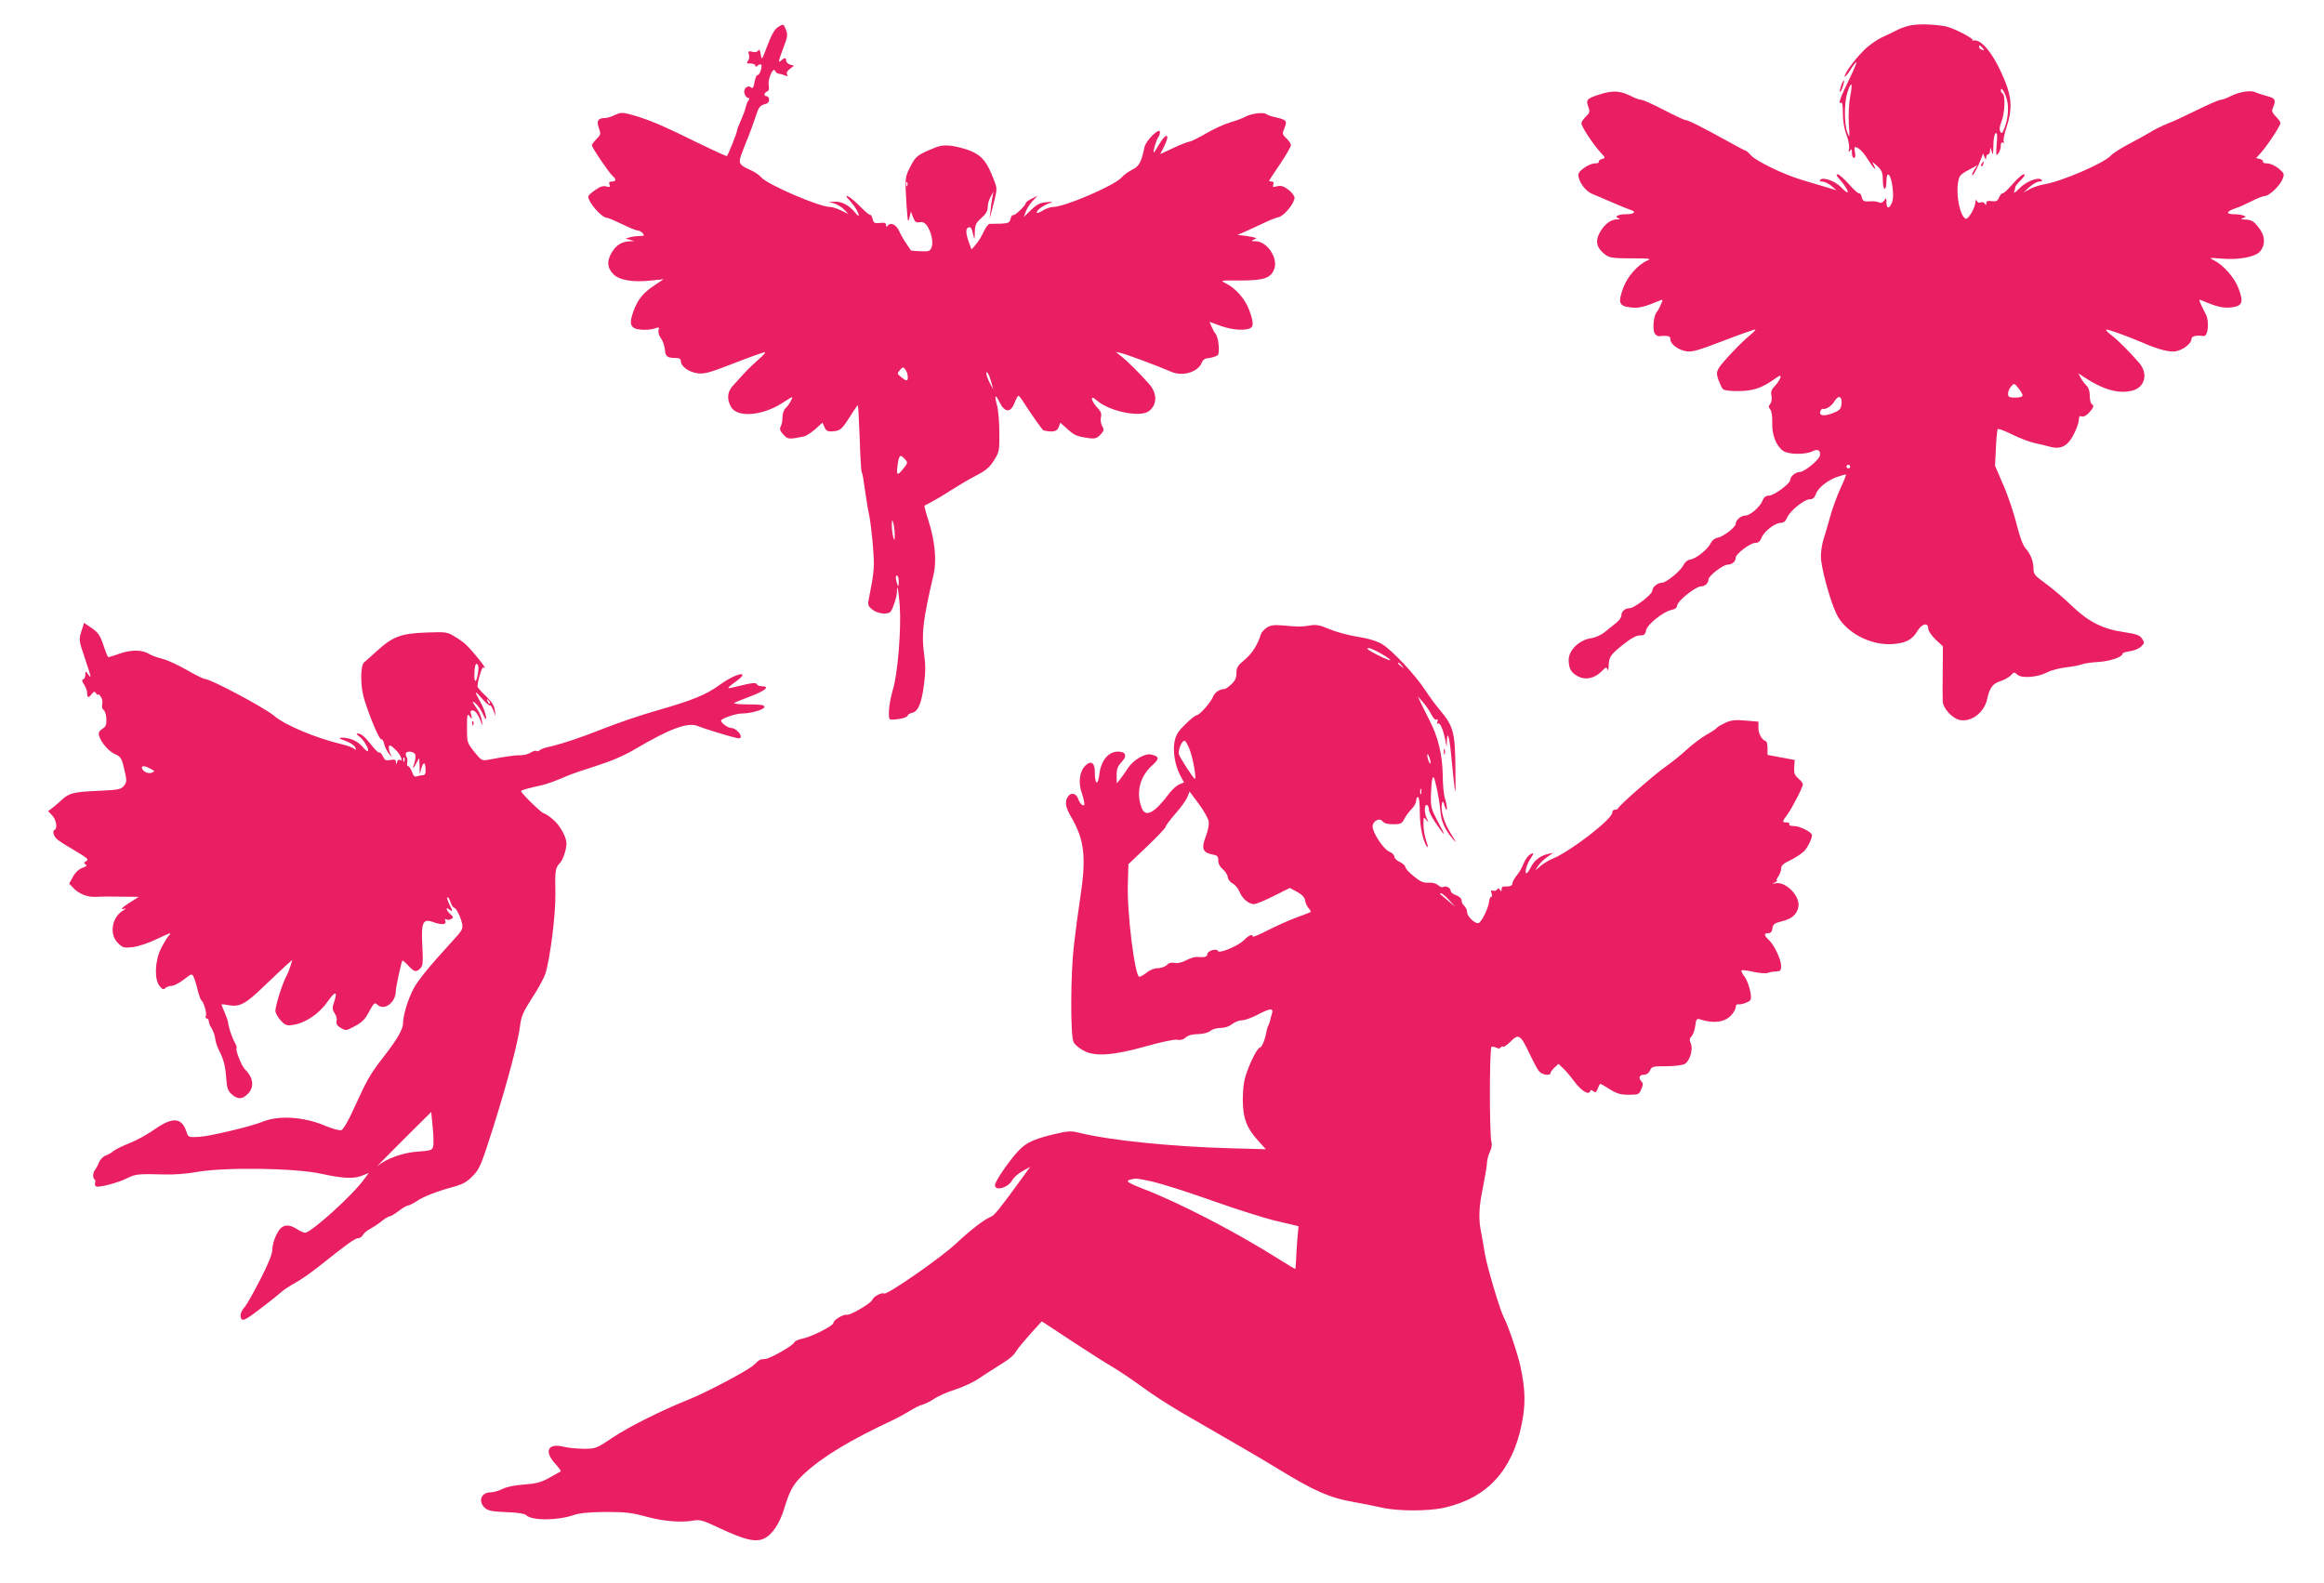
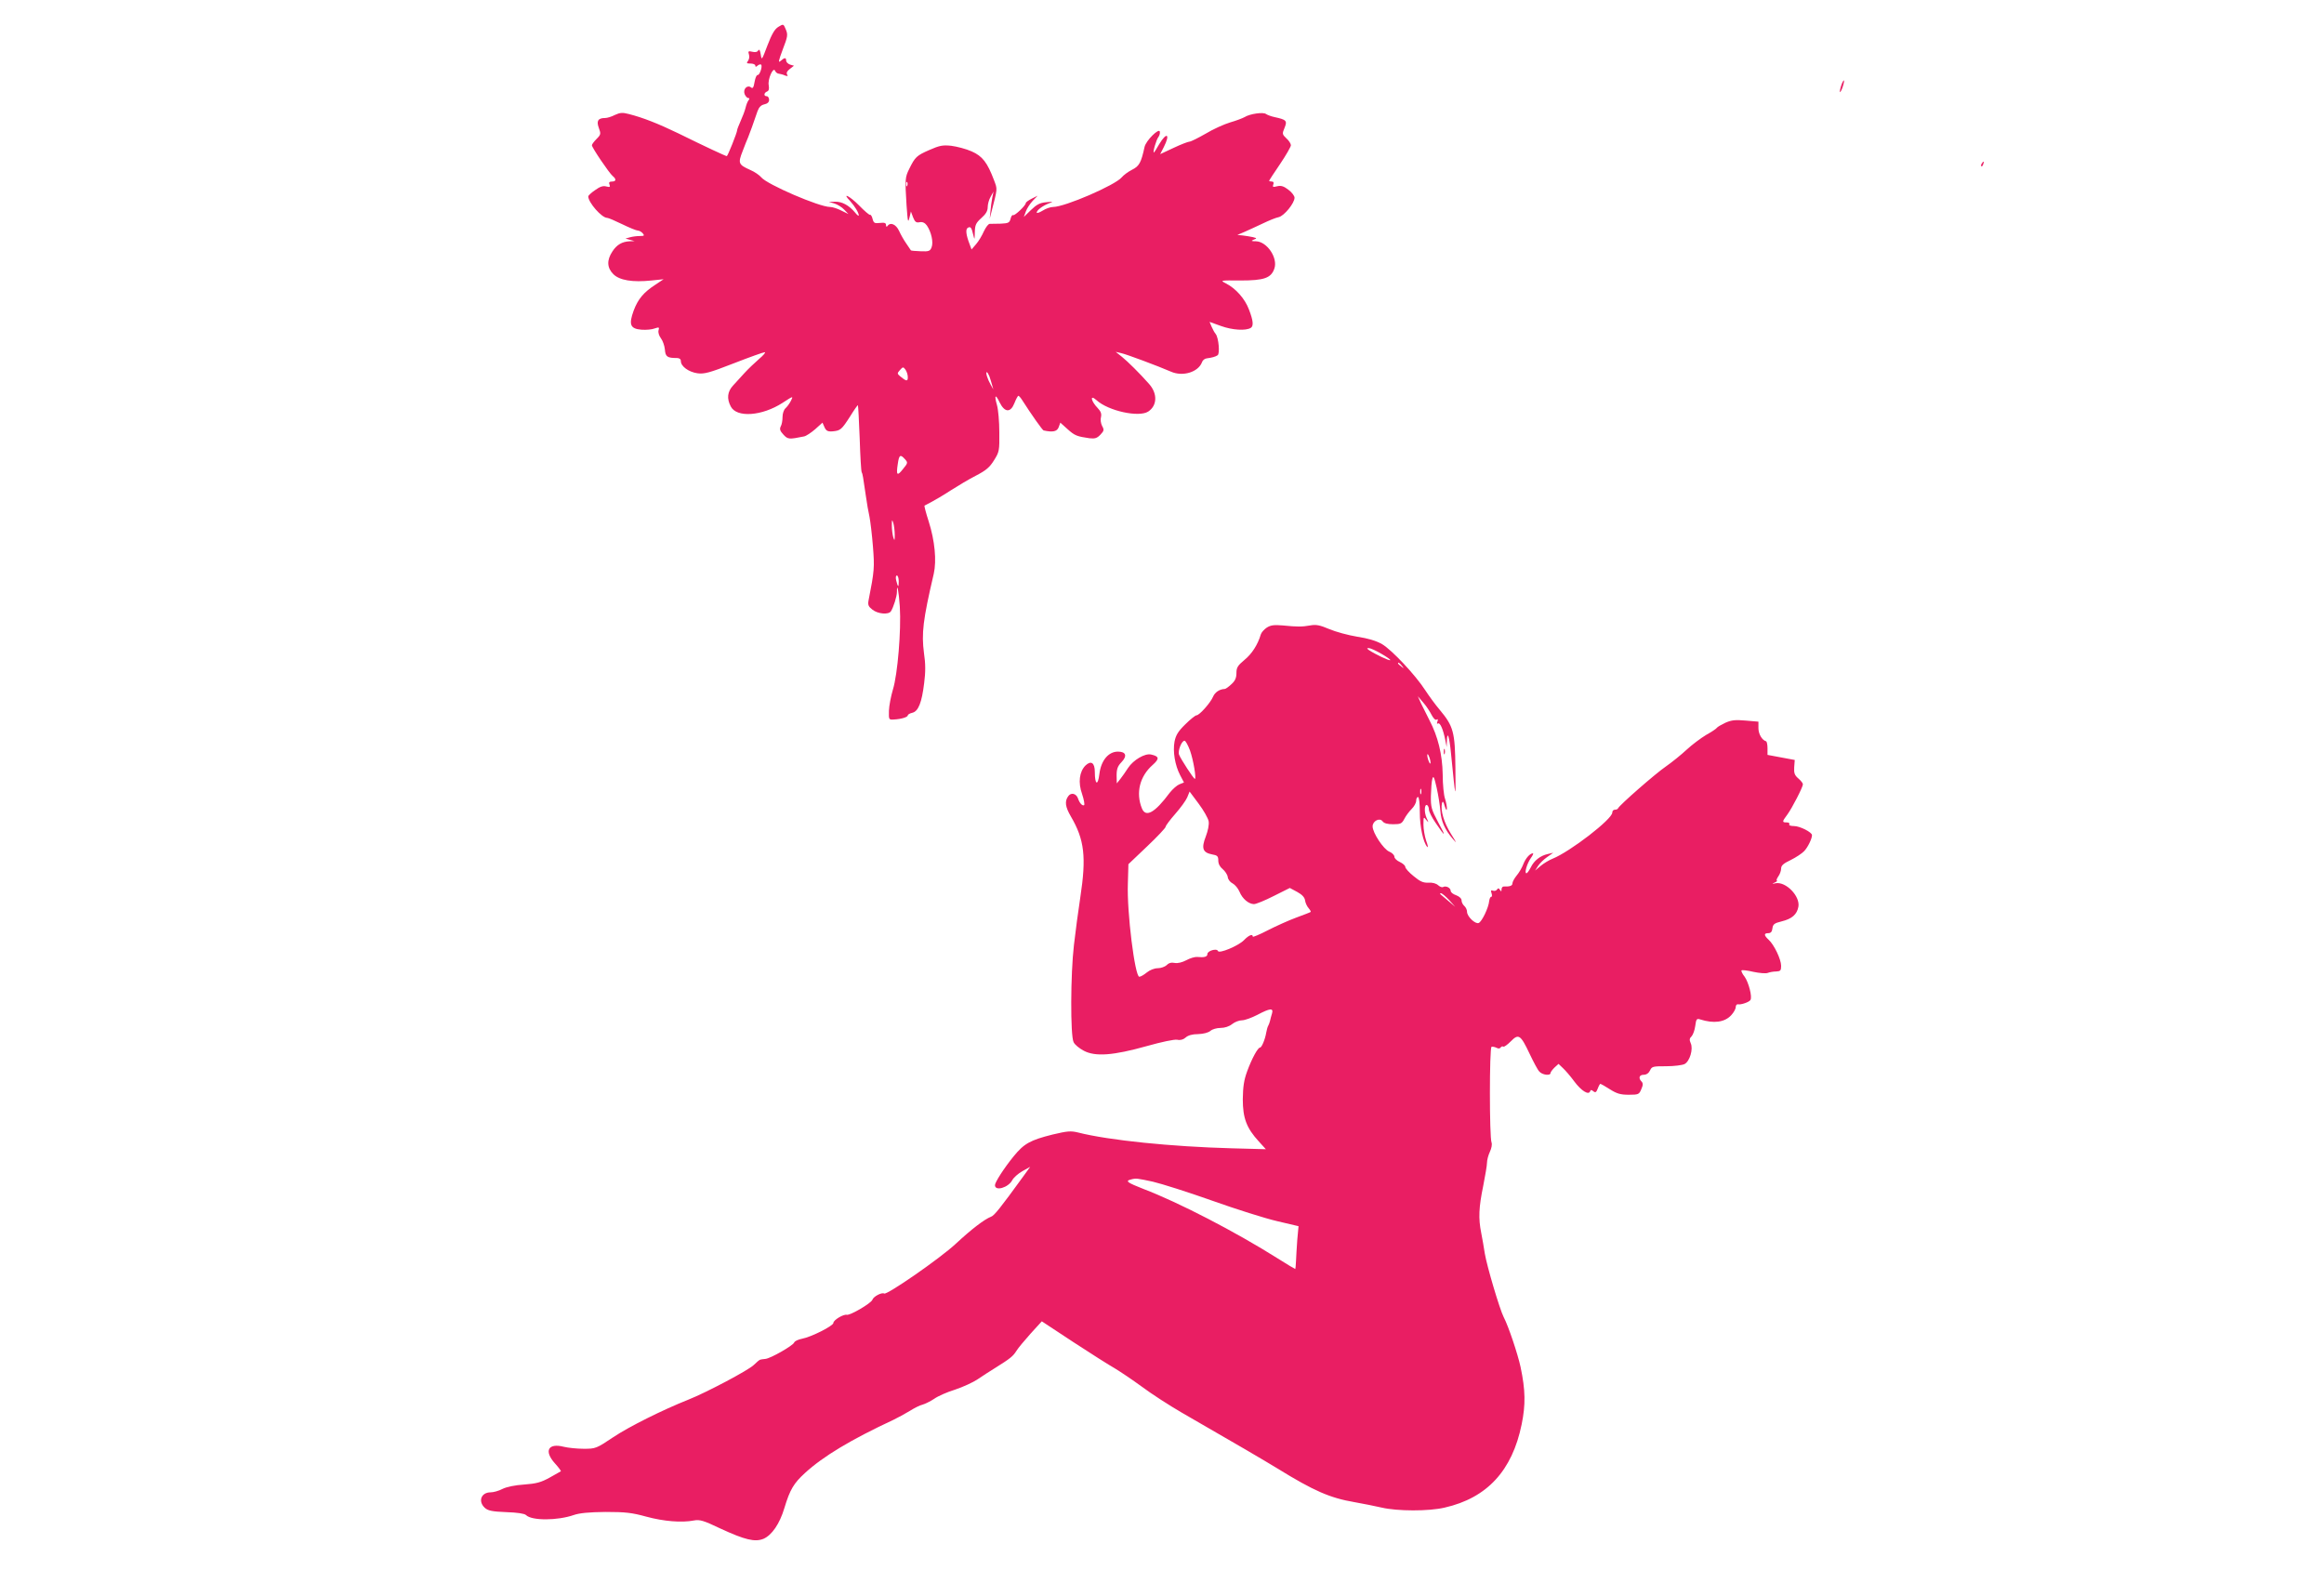
<svg xmlns="http://www.w3.org/2000/svg" version="1.0" width="1280pt" height="872pt" viewBox="0 0 1280 872" preserveAspectRatio="xMidYMid meet">
  <g transform="translate(0,872) scale(0.1,-0.1)" fill="#e91e63" stroke="none">
    <path d="M4287 8572 c-20 -12 -36 -39 -60 -102 -31 -82 -32 -84 -37 -50 -4 24 -8 31 -14 22 -5 -9 -17 -11 -33 -7 -21 5 -24 3 -18 -15 4 -12 1 -27 -5 -35 -10 -13 -8 -15 14 -15 14 0 26 -5 26 -11 0 -8 4 -9 13 0 8 6 16 8 19 5 9 -9 -8 -59 -19 -57 -6 1 -13 -16 -17 -38 -5 -31 -10 -38 -19 -31 -20 17 -46 -8 -36 -36 5 -12 14 -22 20 -22 8 0 8 -4 2 -12 -6 -7 -13 -26 -17 -43 -4 -16 -16 -48 -27 -72 -10 -23 -19 -45 -19 -50 0 -13 -52 -143 -57 -143 -6 0 -118 52 -268 126 -110 53 -193 86 -272 106 -34 9 -48 8 -76 -5 -19 -10 -43 -17 -54 -17 -39 0 -49 -16 -35 -54 12 -33 12 -37 -12 -61 -14 -14 -26 -30 -26 -35 0 -13 95 -153 114 -169 22 -18 20 -31 -4 -31 -14 0 -18 -5 -13 -17 5 -13 2 -15 -18 -10 -17 5 -35 -1 -61 -20 -21 -14 -38 -30 -38 -35 0 -33 74 -118 104 -118 7 0 44 -16 83 -35 39 -19 78 -35 86 -35 8 0 20 -7 27 -15 11 -13 8 -15 -16 -15 -16 0 -40 -3 -54 -7 l-25 -7 25 -7 25 -7 -27 -1 c-42 -2 -71 -19 -95 -56 -32 -48 -30 -90 5 -125 34 -34 106 -46 210 -35 l67 7 -45 -30 c-65 -42 -96 -79 -120 -143 -28 -77 -19 -100 43 -105 26 -2 59 1 73 7 24 8 26 7 21 -11 -3 -11 3 -30 13 -43 10 -13 20 -41 22 -62 3 -40 13 -47 66 -47 14 0 22 -6 22 -17 0 -29 43 -60 91 -67 38 -5 65 2 201 55 87 34 163 61 170 61 7 0 -7 -17 -31 -37 -24 -21 -60 -55 -80 -77 -20 -22 -48 -53 -63 -69 -32 -34 -36 -73 -13 -116 32 -63 172 -53 285 20 60 39 60 39 46 11 -8 -16 -22 -34 -30 -41 -9 -8 -16 -29 -16 -48 0 -19 -4 -42 -10 -52 -7 -14 -4 -25 15 -45 24 -26 30 -27 113 -10 12 2 40 21 62 40 l40 36 11 -25 c9 -20 18 -25 44 -23 44 4 50 9 97 82 22 36 42 64 43 62 2 -2 6 -84 10 -183 3 -98 8 -182 11 -186 5 -8 8 -27 23 -131 5 -37 14 -89 20 -115 5 -26 14 -100 19 -164 9 -114 8 -133 -24 -295 -5 -26 -1 -35 21 -52 30 -24 89 -29 102 -9 14 22 33 82 33 106 0 57 10 7 16 -81 8 -130 -12 -372 -38 -456 -11 -37 -21 -89 -22 -117 -1 -50 -1 -50 29 -48 39 2 75 13 75 23 0 4 11 11 25 14 33 8 52 56 65 163 8 61 8 107 -1 166 -14 108 -6 181 54 437 16 72 6 181 -28 288 -15 46 -25 85 -23 87 2 1 19 10 38 20 19 10 67 38 105 63 39 25 101 62 140 82 56 29 76 46 100 85 29 46 30 53 29 154 0 58 -6 126 -13 150 -16 56 -8 63 15 14 28 -56 60 -57 81 -4 9 23 19 41 22 41 3 0 13 -11 21 -24 51 -80 112 -166 118 -167 51 -11 74 -6 83 18 l9 25 40 -36 c39 -35 51 -40 121 -50 30 -3 41 0 60 20 20 21 21 27 9 48 -7 14 -10 35 -6 49 4 18 -1 31 -17 48 -39 40 -46 79 -8 45 66 -60 234 -96 285 -63 50 33 52 99 5 152 -51 58 -118 124 -149 149 l-35 28 30 -7 c29 -6 205 -72 274 -102 65 -29 150 -3 171 51 3 11 15 21 26 22 30 4 48 9 60 17 14 8 6 96 -10 117 -7 8 -17 27 -23 41 l-11 26 64 -23 c61 -22 135 -27 163 -10 16 10 14 39 -10 101 -22 59 -72 116 -127 144 -33 17 -32 17 80 16 130 0 169 13 187 66 20 58 -40 148 -101 150 -27 0 -29 2 -13 9 19 7 18 8 -5 14 -14 3 -38 7 -55 9 l-30 3 40 17 c22 10 67 30 100 46 33 16 72 32 88 35 30 7 87 77 87 107 0 10 -15 30 -34 44 -26 20 -40 24 -62 19 -23 -6 -26 -4 -21 10 4 10 1 16 -8 16 -8 0 -15 2 -15 4 0 2 27 44 60 92 33 49 60 96 60 104 0 8 -11 26 -25 38 -23 22 -24 25 -10 58 16 39 10 45 -55 59 -19 4 -40 12 -47 17 -15 12 -90 1 -118 -17 -11 -6 -47 -20 -79 -29 -33 -10 -94 -37 -135 -62 -42 -24 -82 -44 -89 -44 -7 0 -47 -15 -87 -34 l-75 -35 20 39 c37 73 16 85 -26 15 -14 -25 -27 -45 -29 -45 -7 0 14 72 25 85 6 8 10 21 8 30 -4 22 -76 -49 -84 -84 -19 -87 -29 -106 -69 -126 -22 -11 -47 -30 -57 -42 -36 -43 -313 -163 -378 -163 -14 0 -40 -9 -57 -20 -18 -11 -33 -16 -33 -11 0 13 32 37 65 50 29 11 28 11 -14 7 -34 -3 -52 -13 -83 -43 l-39 -38 11 30 c6 17 23 43 38 59 l27 28 -32 -16 c-18 -9 -33 -20 -33 -24 0 -14 -62 -72 -70 -67 -4 3 -11 -6 -14 -20 -6 -22 -12 -25 -54 -27 -26 0 -53 -1 -60 -1 -8 1 -22 -18 -33 -41 -10 -23 -29 -55 -43 -71 l-25 -29 -11 30 c-19 49 -23 81 -10 89 15 9 21 3 30 -37 8 -32 8 -31 9 13 1 40 6 51 36 78 25 22 35 39 35 60 0 16 7 42 16 57 l16 29 -7 -35 c-4 -19 -8 -53 -10 -75 l-4 -40 9 35 c35 136 34 126 15 177 -37 98 -64 133 -123 159 -31 14 -82 27 -113 31 -48 5 -65 1 -120 -23 -71 -31 -79 -39 -111 -104 -23 -46 -24 -57 -15 -200 7 -96 8 -101 17 -65 l7 30 12 -32 c10 -25 17 -31 36 -27 16 3 29 -3 40 -18 24 -35 37 -92 26 -120 -8 -21 -15 -24 -60 -22 -28 1 -53 3 -54 5 -1 2 -13 19 -25 37 -13 18 -31 50 -40 70 -17 37 -48 50 -64 27 -5 -6 -8 -4 -8 5 0 12 -8 15 -34 12 -29 -3 -34 -1 -40 22 -3 14 -10 25 -15 23 -4 -1 -31 22 -59 51 -52 53 -98 75 -50 25 26 -29 48 -65 48 -80 -1 -4 -10 3 -21 17 -33 39 -71 60 -109 59 l-35 -1 31 -9 c16 -5 41 -20 53 -33 l24 -25 -39 19 c-21 11 -49 20 -62 20 -60 0 -347 124 -379 163 -10 12 -37 31 -61 41 -65 29 -68 37 -42 103 12 32 26 67 31 78 8 20 31 82 51 142 8 22 19 34 37 38 18 4 27 12 27 25 0 11 -6 20 -13 20 -18 0 -16 19 2 26 10 4 12 15 9 34 -7 32 25 105 35 80 3 -8 13 -16 21 -16 8 -1 24 -5 34 -10 15 -5 17 -4 11 6 -5 8 0 19 15 30 l23 18 -21 6 c-12 4 -22 14 -22 22 0 18 -9 18 -31 -2 -14 -12 -11 1 12 63 28 72 29 82 17 111 -13 31 -13 31 -41 14z m710 -874 c-3 -8 -6 -5 -6 6 -1 11 2 17 5 13 3 -3 4 -12 1 -19z m3 -1056 c0 -24 -8 -23 -43 6 -16 14 -16 16 0 34 16 18 18 18 30 2 7 -10 13 -28 13 -42z m449 6 c5 -13 11 -34 15 -48 l7 -25 -14 25 c-18 31 -30 70 -22 70 3 0 9 -10 14 -22z m-465 -457 c17 -19 17 -21 -11 -55 -32 -41 -38 -34 -28 30 7 49 14 53 39 25z m-56 -416 c0 -34 -1 -36 -8 -15 -4 14 -8 43 -8 65 0 34 1 36 8 15 4 -14 8 -43 8 -65z m22 -257 c0 -36 -4 -35 -14 5 -4 16 -2 27 4 27 5 0 10 -14 10 -32z" />
-     <path d="M10522 8580 c-23 -5 -55 -16 -70 -24 -15 -8 -53 -26 -85 -41 -32 -15 -79 -48 -103 -74 -53 -53 -104 -124 -104 -142 0 -7 14 9 31 35 16 27 32 46 34 44 2 -2 -15 -44 -39 -93 -50 -102 -64 -141 -47 -131 8 5 11 -13 11 -58 0 -41 7 -85 20 -118 11 -29 17 -63 14 -77 -4 -20 -3 -23 5 -11 9 12 11 10 11 -12 0 -16 5 -28 11 -28 7 0 9 11 6 30 -4 17 -4 30 -1 30 19 0 46 -26 73 -70 31 -50 52 -69 30 -27 -10 19 -7 17 20 -7 26 -25 31 -37 31 -78 0 -26 5 -48 10 -48 6 0 10 18 10 41 0 63 24 43 33 -29 6 -45 5 -70 -4 -91 -15 -34 -29 -31 -29 7 0 24 -1 25 -13 7 -9 -12 -19 -15 -28 -10 -7 5 -30 8 -51 6 -33 -2 -38 1 -44 23 -3 14 -10 24 -14 21 -4 -3 -30 20 -56 50 -27 30 -55 55 -63 55 -10 0 -6 -9 11 -27 27 -30 53 -73 43 -73 -4 0 -20 13 -36 30 -33 33 -97 56 -113 40 -7 -7 -3 -10 11 -10 12 0 34 -11 50 -24 l28 -24 -60 18 c-33 10 -93 28 -134 40 -97 29 -250 103 -278 135 -12 14 -25 25 -28 25 -4 0 -49 24 -101 53 -139 77 -217 116 -232 116 -8 1 -61 26 -119 56 -58 30 -113 55 -122 55 -9 0 -33 8 -54 19 -64 32 -103 35 -179 10 -70 -22 -75 -29 -58 -73 7 -20 5 -29 -15 -48 -14 -13 -25 -29 -25 -37 0 -18 63 -114 104 -159 30 -32 30 -33 8 -38 -12 -4 -19 -10 -16 -15 3 -5 -7 -9 -22 -9 -15 0 -43 -12 -61 -26 -28 -21 -33 -31 -28 -51 9 -39 45 -81 79 -93 17 -7 65 -27 106 -45 41 -18 85 -36 98 -40 37 -11 25 -25 -22 -25 -46 0 -70 -15 -39 -23 10 -3 3 -5 -15 -6 -37 -1 -76 -36 -99 -89 -16 -39 -4 -73 39 -105 23 -17 43 -20 143 -20 101 0 113 -2 88 -12 -52 -23 -109 -87 -132 -149 -31 -83 -24 -102 38 -109 46 -6 75 1 164 38 16 7 17 5 5 -21 -6 -16 -17 -36 -24 -44 -19 -25 -24 -108 -6 -122 8 -7 17 -12 19 -10 1 1 17 2 33 2 23 0 30 -5 30 -19 0 -27 43 -58 88 -66 32 -5 66 5 207 59 93 36 171 63 173 61 3 -2 -11 -16 -29 -31 -51 -41 -159 -156 -174 -184 -11 -21 -11 -32 0 -64 8 -21 19 -44 25 -50 6 -6 43 -11 88 -10 78 1 124 16 194 65 14 11 29 19 32 19 11 0 -8 -35 -30 -58 -18 -18 -22 -31 -17 -53 3 -17 0 -35 -7 -44 -10 -12 -10 -18 0 -30 8 -10 12 -39 11 -75 -2 -66 22 -127 61 -154 28 -20 123 -21 160 -2 30 16 48 5 41 -25 -7 -25 -86 -89 -111 -89 -23 0 -52 -25 -52 -44 0 -20 -90 -86 -117 -86 -17 0 -28 -8 -36 -29 -15 -35 -68 -81 -95 -81 -23 0 -52 -25 -52 -45 0 -19 -70 -72 -100 -77 -15 -2 -30 -14 -38 -30 -16 -34 -80 -85 -112 -90 -15 -2 -30 -14 -37 -29 -17 -35 -96 -99 -121 -99 -23 0 -52 -25 -52 -45 0 -19 -99 -95 -124 -95 -26 0 -46 -18 -46 -41 0 -10 -13 -28 -30 -41 -16 -13 -44 -35 -62 -50 -20 -16 -51 -30 -78 -34 -63 -10 -120 -66 -120 -118 0 -48 13 -72 52 -92 41 -21 89 -11 127 26 25 26 30 28 34 13 3 -10 6 -2 7 17 2 52 9 63 79 119 44 35 73 51 93 51 23 0 30 5 34 28 7 33 94 102 138 112 22 4 32 12 34 27 4 25 102 103 130 103 22 0 42 18 42 39 1 20 81 81 106 81 24 0 44 18 44 39 1 21 81 81 109 81 16 0 26 9 33 28 13 34 74 82 105 82 17 0 28 9 36 29 16 37 94 101 125 101 16 0 26 8 33 28 12 35 65 77 120 96 24 8 45 14 46 12 2 -2 -12 -37 -31 -78 -19 -41 -44 -110 -56 -154 -12 -43 -28 -99 -36 -123 -8 -24 -15 -67 -15 -95 -1 -54 48 -237 84 -314 48 -105 191 -181 318 -169 69 6 102 25 131 73 23 39 58 47 58 12 0 -12 18 -38 40 -60 l41 -38 -1 -138 c-1 -75 -1 -149 0 -164 0 -38 53 -96 95 -104 64 -12 134 42 150 116 13 61 31 86 73 98 21 7 47 21 57 32 17 19 20 19 36 4 24 -22 112 -15 165 13 21 11 68 23 102 27 35 4 75 11 89 17 14 5 55 11 92 13 64 4 131 27 131 45 0 5 19 11 41 14 23 3 51 15 62 26 19 18 19 22 5 43 -13 19 -30 26 -99 36 -117 17 -195 56 -288 145 -42 41 -106 95 -143 122 -60 43 -68 53 -68 81 0 42 -16 83 -44 114 -14 16 -32 63 -49 133 -15 59 -47 156 -73 215 l-46 107 5 98 c2 53 7 100 10 104 4 3 39 -10 79 -30 40 -20 96 -41 123 -47 28 -6 69 -16 91 -22 58 -14 95 7 128 74 14 28 26 63 26 76 0 18 4 23 16 18 9 -3 25 4 40 21 26 28 29 39 14 48 -5 3 -10 24 -10 45 0 25 -7 46 -19 57 -10 10 -24 29 -31 42 l-13 25 34 -23 c106 -69 190 -92 265 -72 68 18 86 93 37 151 -50 58 -117 126 -153 153 -19 14 -32 28 -29 31 5 5 117 -36 204 -73 82 -36 145 -52 178 -46 42 8 87 43 87 68 0 15 26 22 67 16 26 -3 33 87 9 126 -6 11 -17 33 -24 49 -12 26 -11 28 5 21 88 -37 118 -43 163 -38 60 7 68 27 40 103 -21 58 -82 128 -134 155 -31 16 -31 16 34 11 101 -9 190 8 218 39 29 35 29 82 -3 125 -31 42 -43 49 -80 51 -24 0 -26 2 -11 8 18 7 18 8 2 14 -10 4 -33 7 -52 7 -45 0 -43 15 4 31 20 6 62 25 92 40 30 16 63 29 72 29 25 0 83 54 99 92 12 30 11 32 -21 60 -20 16 -46 28 -63 28 -15 0 -26 4 -23 9 3 5 -4 11 -16 15 l-22 5 25 28 c36 39 109 150 109 165 0 7 -12 24 -26 37 -16 16 -23 30 -18 40 21 50 18 59 -27 71 -24 6 -54 16 -65 21 -27 14 -90 4 -141 -22 -20 -10 -44 -19 -53 -19 -8 0 -64 -24 -125 -54 -60 -30 -135 -65 -165 -76 -30 -12 -75 -34 -100 -50 -25 -15 -79 -45 -120 -66 -41 -22 -84 -49 -95 -62 -38 -41 -271 -142 -365 -157 -25 -4 -61 -16 -80 -26 l-35 -20 33 31 c18 16 42 30 54 30 14 0 19 3 12 10 -17 17 -87 -10 -123 -49 -19 -20 -32 -28 -28 -18 4 10 7 22 7 27 0 5 14 22 31 39 20 21 26 31 15 31 -8 0 -36 -25 -62 -55 -26 -30 -50 -52 -54 -50 -4 2 -12 -7 -19 -21 -9 -22 -17 -25 -41 -22 -22 3 -30 1 -30 -11 0 -13 -2 -13 -9 -2 -5 8 -14 10 -21 6 -7 -4 -16 -2 -21 6 -7 11 -9 10 -9 -4 0 -29 -39 -97 -53 -92 -30 12 -54 121 -43 197 6 39 11 46 57 71 l50 27 -17 -25 c-9 -14 -14 -28 -11 -31 4 -5 35 54 52 101 l7 20 8 -20 c7 -17 9 -17 9 -2 1 9 6 17 11 17 6 0 11 10 11 23 1 18 3 16 9 -8 6 -24 8 -18 9 32 0 34 6 65 12 69 9 5 11 -11 6 -62 -4 -60 -3 -66 9 -49 8 10 14 29 14 43 0 15 4 21 12 16 7 -4 8 -3 4 5 -4 6 3 42 15 79 32 95 30 160 -7 253 -59 146 -130 237 -176 226 -7 -2 -9 -2 -4 1 14 7 -106 69 -149 77 -67 12 -148 14 -193 5z m398 -125 c11 -13 10 -14 -4 -9 -9 3 -16 10 -16 15 0 13 6 11 20 -6z m-730 -269 c-7 -38 -10 -100 -7 -148 5 -78 5 -81 -8 -48 -19 49 -18 167 1 224 22 64 29 51 14 -28z m856 9 c19 -45 18 -110 -2 -170 -14 -39 -19 -44 -26 -31 -7 12 -5 30 6 57 18 44 22 144 6 154 -5 3 -10 10 -10 16 0 19 12 8 26 -26z m94 -1652 c0 -8 -14 -13 -40 -13 -34 0 -40 3 -40 22 0 12 8 30 17 40 16 18 17 18 39 -9 13 -15 23 -34 24 -40z m-998 -52 c-3 -25 -12 -33 -48 -47 -47 -18 -77 -14 -68 10 3 9 9 15 12 14 19 -5 50 15 66 42 22 38 45 26 38 -19z m48 -341 c0 -5 -4 -10 -10 -10 -5 0 -10 5 -10 10 0 6 5 10 10 10 6 0 10 -4 10 -10z" />
    <path d="M10141 8249 c-6 -18 -9 -34 -7 -36 2 -2 9 10 15 28 6 18 9 34 7 36 -2 2 -9 -10 -15 -28z" />
    <path d="M10915 7819 c-4 -6 -5 -12 -2 -15 2 -3 7 2 10 11 7 17 1 20 -8 4z" />
-     <path d="M448 5242 c-14 -46 -14 -50 19 -146 38 -114 38 -117 18 -90 -14 19 -14 19 -15 -3 0 -12 -5 -23 -12 -25 -8 -3 -7 -11 5 -28 9 -14 17 -35 17 -47 0 -28 8 -29 26 -5 12 15 15 15 24 2 5 -8 10 -11 10 -6 0 6 6 1 14 -10 9 -11 12 -29 9 -43 -3 -14 0 -26 8 -32 7 -4 14 -26 15 -48 1 -33 -3 -44 -23 -56 -18 -12 -22 -22 -17 -38 11 -38 54 -87 88 -101 26 -11 35 -22 44 -57 22 -88 22 -96 4 -118 -15 -19 -30 -22 -141 -27 -135 -6 -160 -12 -200 -49 -14 -13 -37 -33 -51 -44 l-25 -19 23 -24 c23 -25 30 -74 11 -80 -6 -2 -7 -12 -2 -26 9 -23 20 -31 138 -101 48 -29 54 -36 40 -44 -14 -8 -15 -11 -4 -18 10 -6 6 -11 -17 -19 -19 -7 -39 -25 -52 -49 l-21 -38 20 -21 c33 -36 78 -54 128 -52 25 2 89 2 140 1 l95 -1 -47 -30 c-49 -31 -60 -44 -29 -34 9 4 3 -3 -14 -14 -60 -38 -72 -131 -24 -177 27 -26 33 -27 81 -22 29 4 86 22 127 42 85 40 91 42 69 18 -8 -10 -27 -41 -41 -69 -33 -67 -37 -169 -7 -205 16 -19 22 -22 32 -11 7 6 23 12 35 12 11 0 41 15 66 34 45 35 45 35 55 13 6 -12 16 -44 22 -72 7 -27 16 -52 20 -55 13 -9 31 -70 25 -85 -4 -8 -1 -15 5 -15 6 0 11 -7 11 -15 0 -9 7 -27 16 -40 9 -14 17 -38 19 -53 1 -16 10 -44 19 -63 28 -53 37 -89 42 -159 4 -54 9 -69 30 -87 33 -30 59 -29 89 2 37 36 31 90 -16 135 -18 17 -54 108 -46 117 3 3 -3 19 -13 37 -15 28 -32 81 -35 111 -1 6 -9 27 -18 49 -9 21 -17 40 -17 43 0 2 15 1 34 -3 66 -12 96 4 196 100 52 50 110 104 127 120 l33 29 -9 -30 c-5 -17 -14 -41 -21 -54 -26 -47 -66 -177 -63 -200 2 -13 16 -36 31 -52 24 -25 32 -28 67 -22 67 10 141 60 188 126 44 63 58 62 37 -1 -11 -32 -10 -41 3 -61 9 -12 14 -32 11 -43 -4 -16 3 -26 23 -38 28 -16 30 -16 78 10 39 21 57 39 78 80 27 50 30 52 47 37 37 -34 100 14 100 76 0 20 30 160 36 168 2 2 17 -10 33 -28 33 -35 43 -38 66 -15 14 14 16 33 11 123 -7 130 3 152 57 133 49 -18 78 -16 70 5 -4 11 -3 14 5 9 7 -4 19 -3 27 2 14 7 13 11 -5 27 -23 21 -28 44 -5 25 19 -16 19 -7 -1 31 -8 17 -13 33 -10 37 3 3 11 -9 17 -26 6 -18 15 -32 20 -32 11 0 35 -47 44 -87 6 -30 1 -38 -57 -101 -122 -133 -189 -215 -212 -261 -30 -58 -56 -145 -56 -186 0 -34 -32 -90 -108 -187 -71 -91 -93 -130 -157 -271 -36 -81 -64 -128 -75 -132 -11 -3 -51 8 -91 25 -116 49 -254 58 -344 21 -59 -25 -291 -80 -349 -83 -59 -3 -59 -3 -70 31 -26 76 -76 79 -172 12 -38 -27 -101 -62 -139 -77 -39 -15 -79 -35 -90 -44 -11 -10 -31 -21 -43 -25 -13 -4 -30 -21 -37 -38 -7 -18 -17 -35 -21 -40 -12 -12 -15 -45 -4 -52 5 -3 7 -12 4 -19 -3 -8 -1 -17 5 -21 15 -8 121 20 173 46 44 22 58 24 203 20 50 -2 128 4 175 13 153 28 547 23 693 -10 113 -25 177 -28 220 -10 l38 15 -23 -31 c-61 -87 -294 -298 -328 -298 -7 0 -28 9 -46 21 -52 32 -85 23 -111 -31 -13 -24 -23 -61 -23 -81 0 -26 -20 -76 -66 -166 -36 -70 -74 -137 -83 -148 -25 -28 -33 -55 -20 -71 8 -10 28 0 97 53 48 36 101 78 117 93 17 15 54 40 83 55 29 16 91 59 138 97 140 112 190 148 207 148 9 0 21 8 26 18 5 10 22 24 38 32 15 8 44 27 63 42 19 16 39 28 45 28 7 0 29 13 51 30 21 16 44 30 51 30 7 0 28 11 47 23 37 26 114 56 211 82 46 13 70 27 100 59 37 38 46 60 113 271 79 252 136 467 147 559 6 49 18 75 65 148 32 48 65 109 74 135 26 83 57 328 55 442 -3 123 0 141 23 165 18 17 38 77 38 111 -1 37 -37 101 -76 133 -21 18 -43 32 -49 32 -11 0 -125 111 -125 122 0 6 33 15 119 34 22 5 93 31 146 55 11 5 76 27 145 49 85 27 156 57 220 95 192 113 288 148 343 126 33 -14 160 -53 210 -65 19 -5 27 -3 27 7 0 18 -32 47 -51 47 -21 0 -61 30 -57 42 4 12 82 38 115 38 49 0 123 22 123 36 0 11 -19 14 -87 14 -47 0 -83 3 -80 7 4 4 44 20 89 37 83 31 111 56 65 56 -14 0 -27 5 -29 12 -3 9 -26 7 -88 -8 -89 -22 -88 -23 -14 32 16 12 26 25 23 28 -10 11 -75 -19 -129 -59 -70 -51 -145 -82 -333 -136 -93 -26 -230 -73 -305 -103 -122 -49 -238 -87 -312 -103 -14 -3 -31 -10 -38 -16 -7 -5 -15 -7 -19 -3 -3 3 -17 -1 -30 -9 -13 -9 -38 -15 -56 -15 -30 1 -89 -8 -178 -25 -34 -6 -38 -4 -77 44 -40 51 -40 52 -40 133 0 74 2 80 15 62 13 -18 14 -17 8 8 -6 22 -4 26 12 24 11 -2 25 -20 36 -47 16 -42 17 -42 11 -9 -3 19 -13 46 -23 60 -32 46 -35 55 -11 35 12 -11 29 -35 37 -52 7 -18 16 -33 18 -33 10 0 -8 56 -31 97 -34 59 -30 63 12 14 20 -23 39 -39 42 -36 4 3 12 -9 19 -27 l13 -33 -5 35 c-4 25 -18 47 -50 77 -25 23 -45 47 -45 52 0 28 24 109 32 105 17 -11 7 6 -31 53 -58 70 -74 85 -124 115 -43 27 -48 28 -159 24 -139 -5 -184 -22 -269 -99 -31 -28 -64 -58 -73 -65 -22 -17 -22 -132 0 -203 32 -103 83 -224 94 -221 6 1 13 -10 16 -26 3 -15 15 -39 25 -52 19 -24 20 -24 9 -2 -6 13 -10 30 -8 39 2 12 10 9 35 -15 29 -27 48 -72 24 -57 -5 3 -12 -3 -14 -12 -4 -17 -5 -17 -6 -1 -1 14 -7 16 -31 12 -25 -5 -31 -2 -41 20 -7 14 -15 23 -20 21 -4 -3 -22 14 -40 37 -40 51 -59 67 -79 68 -9 0 -7 -5 8 -16 24 -16 57 -72 48 -81 -3 -3 -17 8 -31 26 -16 18 -43 35 -66 41 -42 12 -79 7 -44 -4 41 -14 69 -31 73 -46 4 -12 2 -13 -9 -3 -8 6 -37 17 -64 23 -144 34 -314 105 -375 157 -53 45 -350 203 -381 203 -8 0 -52 22 -99 49 -47 27 -107 55 -135 62 -27 7 -59 18 -70 25 -39 25 -97 27 -162 5 -34 -12 -64 -21 -67 -21 -2 0 -14 29 -26 65 -18 55 -29 70 -64 95 l-43 29 -15 -47z m2186 -219 c-8 -65 -24 -73 -21 -12 1 38 6 55 14 52 7 -3 10 -18 7 -40z m64 -178 c-3 -3 -9 2 -12 12 -6 14 -5 15 5 6 7 -7 10 -15 7 -18z m-411 -281 c3 -10 1 -30 -4 -45 -14 -37 -8 -37 11 -1 l15 27 2 -45 1 -45 9 34 c12 38 22 35 23 -9 1 -22 -4 -30 -16 -30 -9 0 -24 -3 -32 -6 -12 -5 -19 2 -27 25 -6 17 -16 31 -21 31 -6 0 -8 9 -5 19 2 10 1 25 -4 32 -4 7 -5 17 -3 21 9 14 44 8 51 -8z m-60 -36 c-3 -8 -6 -5 -6 6 -1 11 2 17 5 13 3 -3 4 -12 1 -19z m-1397 -43 c23 -12 24 -14 6 -21 -20 -8 -47 5 -54 24 -5 16 17 15 48 -3z m1556 -2079 c-5 -21 -12 -24 -83 -29 -82 -5 -174 -38 -223 -79 -14 -12 47 50 135 138 l160 159 8 -83 c5 -45 6 -93 3 -106z" />
    <path d="M6977 5263 c-15 -10 -30 -27 -33 -38 -16 -55 -49 -107 -90 -140 -37 -31 -44 -42 -44 -72 0 -26 -7 -43 -27 -61 -16 -15 -32 -27 -38 -27 -29 -1 -54 -19 -64 -43 -14 -33 -75 -102 -91 -102 -6 0 -34 -22 -62 -50 -40 -39 -52 -60 -59 -95 -10 -54 2 -129 31 -185 l21 -40 -25 -10 c-13 -5 -37 -26 -53 -46 -83 -112 -133 -139 -154 -86 -34 85 -12 176 60 239 38 34 36 47 -9 57 -34 8 -98 -30 -127 -74 -12 -19 -31 -46 -42 -60 l-20 -25 -1 44 c0 35 6 51 26 72 34 35 26 59 -19 59 -52 0 -93 -49 -102 -124 -8 -67 -25 -59 -25 12 0 51 -21 65 -52 35 -33 -34 -41 -93 -18 -157 10 -30 15 -58 11 -61 -10 -5 -25 11 -34 38 -10 27 -38 33 -53 12 -21 -28 -17 -59 14 -112 75 -128 86 -223 52 -446 -11 -73 -27 -190 -35 -262 -19 -161 -20 -499 -2 -535 6 -14 32 -35 57 -48 63 -33 161 -26 346 26 82 23 152 38 168 35 17 -4 34 1 46 12 13 12 37 19 69 19 30 1 56 8 68 18 10 9 35 16 55 16 23 0 48 8 64 21 15 12 39 21 54 21 16 0 54 14 85 30 70 37 90 39 81 8 -4 -13 -9 -31 -11 -41 -2 -9 -7 -22 -10 -27 -4 -6 -8 -23 -11 -38 -6 -37 -25 -82 -34 -82 -12 0 -45 -60 -71 -131 -18 -49 -23 -85 -24 -154 0 -104 21 -159 88 -232 l39 -43 -188 5 c-332 9 -677 44 -846 87 -41 10 -59 8 -140 -11 -124 -31 -158 -50 -215 -120 -53 -65 -103 -143 -103 -159 0 -35 73 -14 95 27 8 15 33 37 56 50 l43 24 -39 -54 c-127 -175 -159 -215 -177 -221 -36 -14 -107 -68 -194 -149 -87 -81 -379 -283 -394 -274 -13 8 -59 -16 -65 -34 -6 -19 -122 -87 -141 -83 -19 4 -74 -29 -74 -45 0 -16 -123 -78 -173 -87 -21 -4 -40 -13 -43 -21 -7 -17 -129 -87 -158 -90 -12 -1 -24 -3 -28 -4 -4 0 -21 -14 -37 -30 -30 -29 -262 -152 -361 -191 -136 -54 -324 -147 -412 -206 -94 -63 -98 -64 -163 -64 -36 0 -86 5 -110 11 -86 22 -110 -23 -49 -91 20 -22 35 -42 33 -44 -2 -1 -30 -17 -62 -35 -47 -26 -73 -33 -140 -38 -49 -3 -97 -13 -119 -24 -21 -11 -50 -19 -66 -19 -52 0 -71 -50 -31 -86 17 -15 40 -20 117 -23 62 -2 100 -8 109 -16 31 -32 174 -31 263 0 32 11 83 16 175 17 110 0 145 -4 225 -26 96 -26 195 -34 262 -21 32 6 53 0 145 -44 136 -63 191 -76 238 -57 46 20 89 82 115 169 31 103 52 137 113 193 100 92 255 185 487 293 25 12 65 34 90 49 25 16 57 32 71 35 14 4 43 18 64 32 21 15 73 38 116 51 42 14 99 40 124 57 26 18 70 46 99 64 80 50 96 63 114 92 9 15 45 58 78 95 l62 68 173 -114 c96 -63 199 -128 229 -145 30 -18 97 -63 149 -101 52 -39 151 -103 220 -143 316 -182 442 -256 526 -307 201 -124 290 -163 425 -186 47 -8 114 -22 150 -30 85 -20 259 -21 347 0 233 53 372 203 424 459 22 108 21 187 -6 315 -15 70 -67 226 -93 275 -22 43 -92 279 -104 350 -5 33 -14 85 -20 115 -16 79 -13 141 11 257 11 56 21 114 21 128 0 15 7 42 16 61 9 19 13 41 9 51 -12 29 -12 522 0 527 6 2 18 -1 27 -5 10 -6 19 -5 23 1 4 6 10 8 15 5 4 -3 23 11 41 29 43 44 54 37 104 -69 21 -44 44 -88 53 -97 16 -19 62 -25 62 -8 0 5 10 18 22 30 l22 20 24 -23 c13 -12 42 -45 63 -74 38 -51 79 -77 87 -54 3 9 7 9 18 0 11 -9 16 -6 24 15 5 14 12 26 14 26 3 0 27 -13 53 -30 38 -24 58 -30 104 -30 54 0 57 2 69 31 10 22 10 33 1 42 -18 18 -13 37 12 37 15 0 28 9 35 24 10 22 16 23 89 23 44 0 89 6 101 12 29 15 49 83 34 115 -8 18 -7 27 5 38 8 9 17 34 20 57 5 38 8 42 27 36 75 -24 135 -16 171 23 14 15 25 35 25 45 0 10 6 17 13 15 16 -3 61 12 68 24 11 17 -10 97 -32 128 -13 16 -20 32 -17 35 3 3 32 0 65 -8 33 -7 68 -10 79 -6 10 4 31 8 47 8 23 1 27 5 27 31 0 36 -39 117 -69 144 -26 24 -27 36 -2 36 14 0 21 8 23 26 3 23 10 29 51 39 57 14 84 38 92 80 11 58 -68 140 -125 130 -22 -5 -22 -4 -5 4 11 5 16 10 12 10 -5 1 -1 11 7 23 9 12 16 32 16 44 0 17 13 28 53 47 28 14 62 36 74 49 20 21 43 68 43 88 0 16 -67 50 -99 50 -19 0 -30 4 -26 10 3 6 -3 10 -14 10 -27 0 -26 4 3 43 26 35 86 152 86 167 0 6 -11 20 -25 32 -21 18 -25 30 -23 62 l3 40 -75 14 -75 14 0 37 c0 20 -4 37 -8 38 -22 6 -42 40 -42 72 l0 36 -70 6 c-57 5 -78 3 -112 -12 -23 -11 -44 -23 -47 -28 -3 -5 -30 -23 -59 -39 -28 -17 -77 -53 -107 -81 -30 -28 -82 -70 -115 -93 -56 -38 -256 -213 -263 -230 -2 -5 -10 -8 -18 -8 -8 0 -14 -7 -14 -16 0 -36 -232 -215 -329 -254 -18 -7 -48 -25 -65 -39 l-31 -26 16 25 c9 14 31 36 50 49 l34 24 -30 -7 c-41 -9 -76 -36 -94 -74 -9 -17 -19 -32 -24 -32 -12 0 3 53 24 83 11 15 16 27 12 27 -17 -1 -40 -27 -53 -60 -7 -19 -24 -48 -37 -63 -13 -16 -23 -35 -23 -43 0 -13 -14 -18 -47 -17 -7 1 -13 -7 -13 -16 0 -13 -2 -13 -9 -2 -6 10 -10 10 -16 1 -4 -6 -14 -9 -22 -6 -11 4 -13 1 -8 -14 4 -11 3 -20 -2 -20 -5 0 -9 -10 -11 -23 -3 -36 -40 -114 -58 -121 -19 -7 -64 36 -64 62 0 11 -7 25 -15 32 -8 7 -15 20 -15 30 0 11 -12 22 -30 29 -16 5 -30 16 -30 24 0 17 -27 30 -42 21 -5 -3 -17 1 -27 10 -11 10 -32 16 -54 14 -28 -1 -45 6 -81 36 -25 20 -46 43 -46 51 0 7 -13 19 -30 27 -16 7 -30 20 -30 29 0 9 -13 22 -28 28 -32 13 -92 104 -92 139 0 30 39 50 55 28 8 -11 27 -16 58 -16 41 0 48 3 62 30 8 16 26 40 40 54 14 14 25 34 25 46 0 11 5 20 10 20 6 0 10 -35 10 -85 0 -80 19 -166 41 -190 6 -5 3 10 -6 34 -8 24 -15 64 -15 89 0 43 1 45 15 26 15 -17 15 -17 2 11 -14 32 -12 79 4 70 5 -4 9 -14 9 -24 0 -11 16 -43 36 -72 56 -83 61 -82 15 2 -37 70 -41 83 -40 145 1 38 4 80 8 94 6 20 10 11 24 -50 9 -41 18 -97 20 -125 4 -58 25 -105 68 -155 25 -29 23 -25 -10 28 -38 61 -58 128 -49 168 4 14 8 10 15 -16 7 -22 12 -27 12 -15 1 11 -4 36 -10 55 -7 19 -13 80 -13 135 -2 110 -26 208 -73 298 -15 29 -35 70 -46 92 l-18 40 30 -35 c17 -19 37 -50 46 -68 10 -19 21 -30 27 -26 8 5 9 1 5 -10 -4 -10 -3 -15 3 -11 11 7 28 -30 40 -90 l8 -40 1 34 c2 61 14 24 23 -71 26 -261 26 -261 24 -78 -2 199 -11 230 -87 321 -23 27 -58 75 -79 107 -54 84 -185 223 -238 254 -31 18 -77 32 -137 41 -49 8 -119 27 -154 42 -52 22 -72 26 -105 20 -47 -8 -68 -8 -151 0 -47 4 -66 2 -88 -12z m631 -144 c30 -17 52 -33 49 -35 -5 -5 -84 33 -117 55 -13 10 -13 11 0 11 8 0 39 -14 68 -31z m113 -66 c13 -16 12 -17 -3 -4 -10 7 -18 15 -18 17 0 8 8 3 21 -13z m-1167 -466 c19 -53 36 -157 27 -157 -7 0 -77 108 -87 133 -8 21 14 77 30 77 6 0 19 -24 30 -53z m1325 -67 c0 -9 -4 -8 -9 5 -5 11 -9 27 -9 35 0 9 4 8 9 -5 5 -11 9 -27 9 -35z m-52 -172 c-3 -7 -5 -2 -5 12 0 14 2 19 5 13 2 -7 2 -19 0 -25z m-1170 -152 c3 -19 -4 -52 -16 -84 -25 -64 -17 -88 34 -98 30 -5 35 -10 35 -34 0 -18 9 -35 24 -47 13 -11 26 -30 28 -43 1 -14 14 -30 27 -36 13 -7 30 -27 38 -46 16 -39 50 -67 79 -68 12 0 61 20 110 45 l88 44 41 -22 c27 -15 41 -30 43 -47 2 -14 11 -33 20 -43 8 -9 13 -19 11 -20 -2 -2 -38 -16 -79 -31 -41 -15 -112 -47 -157 -70 -46 -24 -83 -39 -83 -35 0 17 -22 8 -48 -19 -31 -32 -139 -77 -144 -60 -6 16 -58 1 -58 -17 0 -15 -16 -20 -57 -16 -12 1 -39 -7 -59 -18 -23 -12 -47 -18 -64 -15 -18 4 -33 0 -44 -12 -10 -9 -32 -17 -49 -17 -19 0 -44 -10 -60 -23 -16 -13 -34 -24 -42 -24 -24 0 -69 355 -63 514 l3 106 103 98 c56 53 102 102 102 108 0 6 24 38 53 71 29 33 59 74 66 91 l13 32 50 -67 c27 -36 52 -80 55 -97z m1324 -433 l34 -38 -35 30 c-19 16 -39 33 -44 37 -6 5 -6 8 0 8 6 0 26 -17 45 -37z m-1631 -1552 c47 -11 193 -57 325 -104 132 -47 293 -98 358 -113 l119 -28 -7 -76 c-3 -41 -6 -94 -7 -117 -1 -24 -3 -43 -4 -43 -2 0 -45 26 -96 58 -233 147 -546 309 -740 383 -89 35 -102 44 -70 52 29 8 34 7 122 -12z" />
-     <path d="M2601 4734 c0 -11 3 -14 6 -6 3 7 2 16 -1 19 -3 4 -6 -2 -5 -13z" />
+     <path d="M2601 4734 z" />
    <path d="M7952 4580 c0 -14 2 -19 5 -12 2 6 2 18 0 25 -3 6 -5 1 -5 -13z" />
  </g>
</svg>